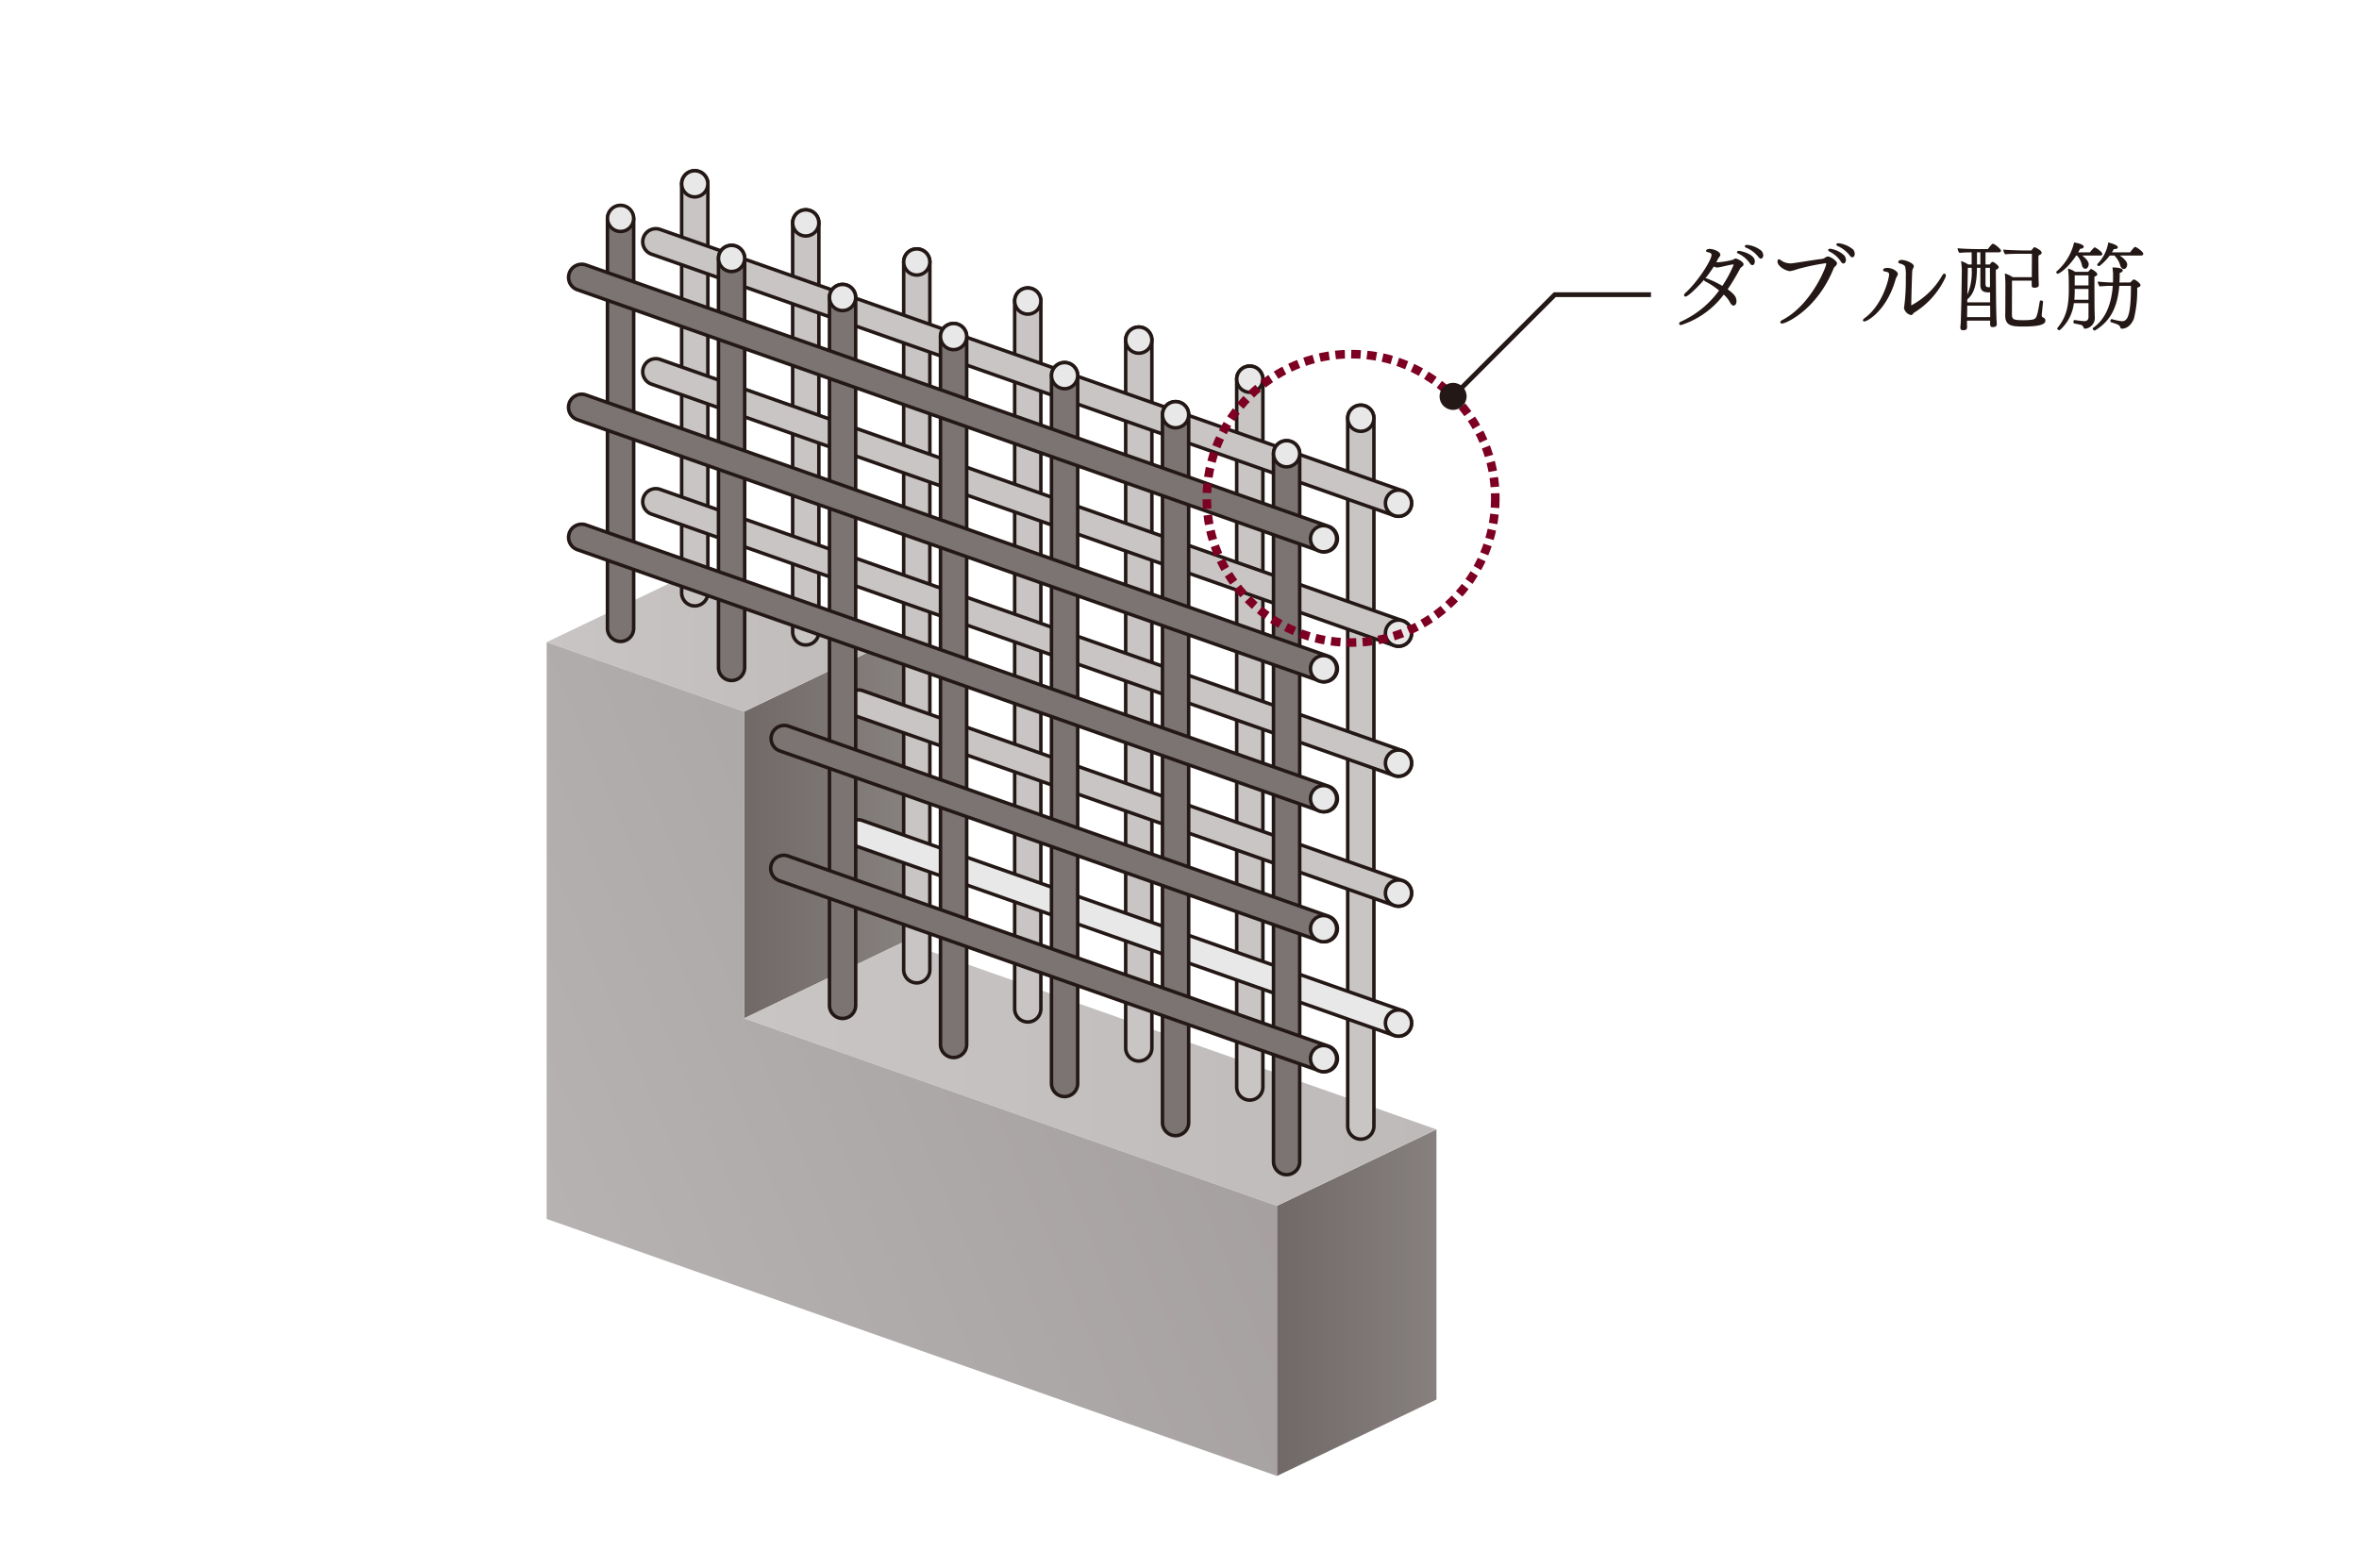
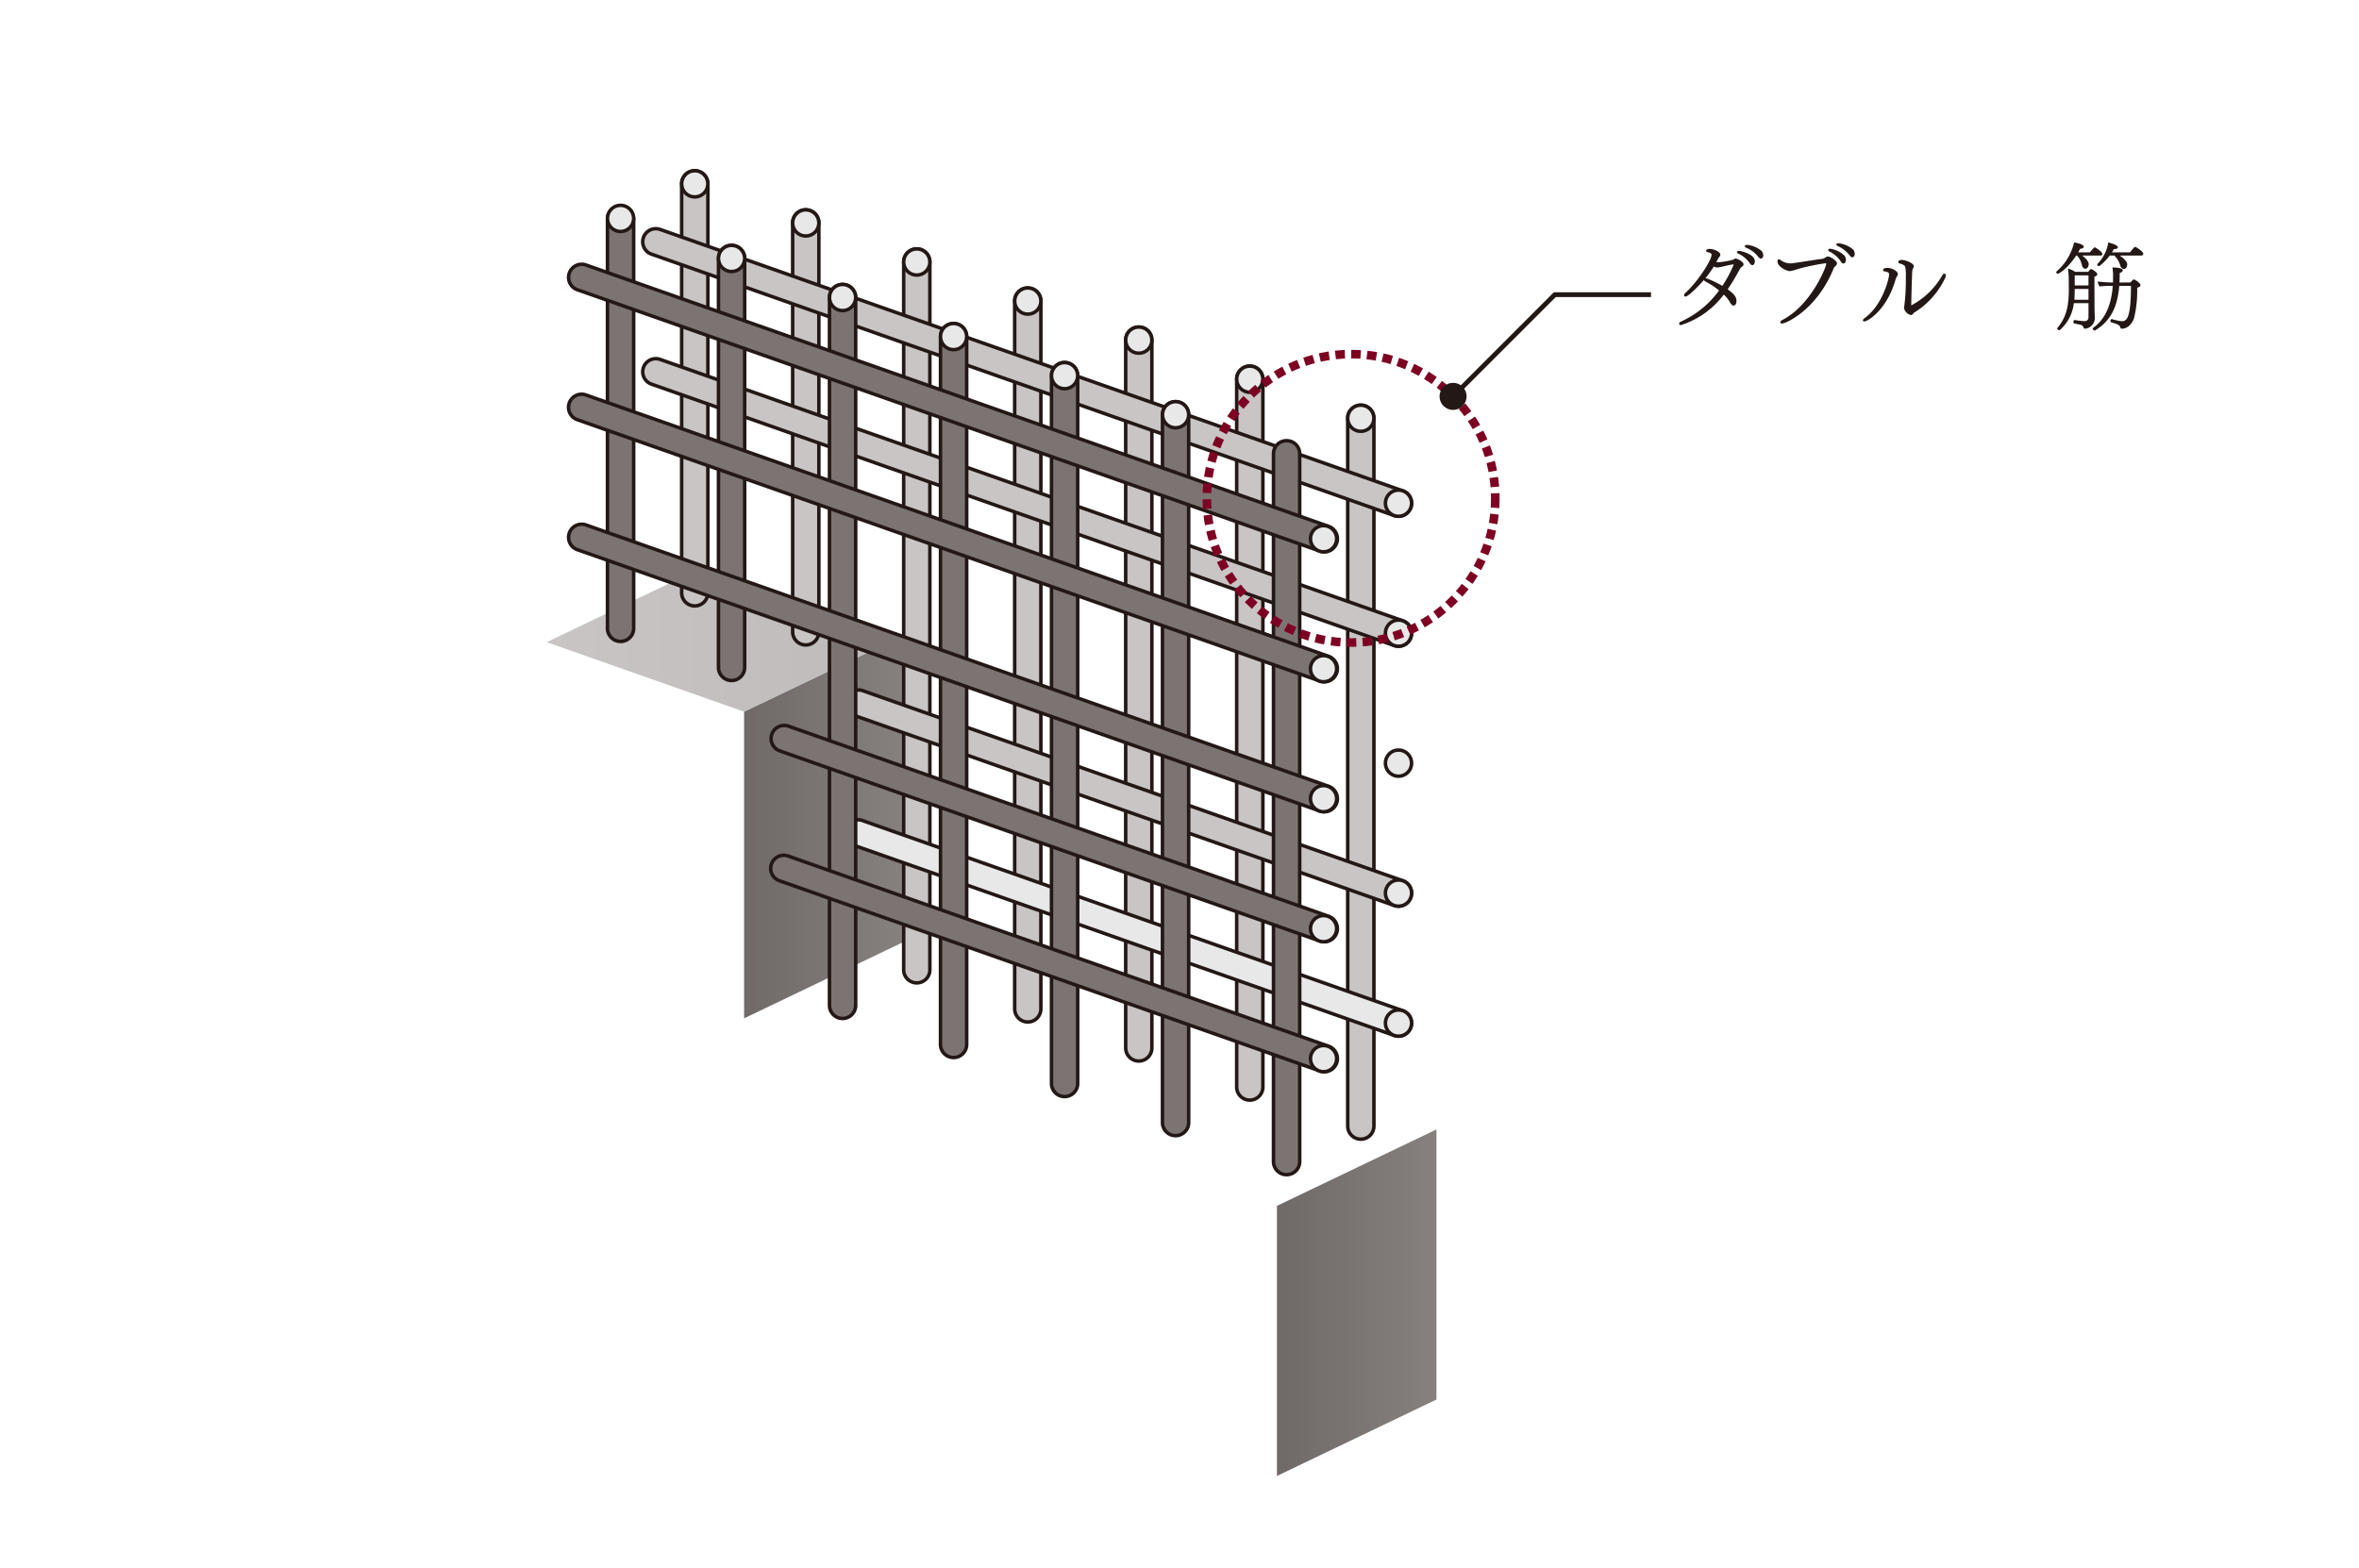
<svg xmlns="http://www.w3.org/2000/svg" width="373" height="248" viewBox="0 0 373 248">
  <defs>
    <linearGradient id="linear-gradient" x1="1" y1="0.5" x2="0" y2="0.5" gradientUnits="objectBoundingBox">
      <stop offset="0" stop-color="#86807e" />
      <stop offset="1" stop-color="#706967" />
    </linearGradient>
    <linearGradient id="linear-gradient-3" y1="0.5" x2="1" y2="0.5" gradientUnits="objectBoundingBox">
      <stop offset="0" stop-color="#c8c5c4" />
      <stop offset="1" stop-color="#bdbab9" />
    </linearGradient>
    <linearGradient id="linear-gradient-5" x1="-0.349" y1="0.911" x2="1.297" y2="0.114" gradientUnits="objectBoundingBox">
      <stop offset="0" stop-color="#bdbab9" />
      <stop offset="1" stop-color="#9c9796" />
    </linearGradient>
  </defs>
  <g id="structure_p05" transform="translate(-507 -1064)">
    <rect id="長方形_88" data-name="長方形 88" width="373" height="248" transform="translate(507 1064)" fill="none" />
    <g id="アートワーク_42" data-name="アートワーク 42" transform="translate(719.663 1194.207)">
      <g id="グループ_16294" data-name="グループ 16294" transform="translate(-126.228 -103.207)">
        <path id="パス_33392" data-name="パス 33392" d="M47.441,22.659,63.52,6.58H78.735" transform="translate(95.88 13.024)" fill="none" stroke="#231815" stroke-width="0.755" />
        <g id="グループ_16290" data-name="グループ 16290" transform="translate(179.064 11.344)">
          <g id="グループ_16289" data-name="グループ 16289">
            <path id="パス_33393" data-name="パス 33393" d="M69.462,7.041a.5.5,0,0,1-.257.393.976.976,0,0,0-.257.227,35.9,35.9,0,0,1-2,3.341c1.091.785,1.393,1.254,1.393,1.873,0,.471-.242.7-.453.7-.227,0-.441-.227-.592-.547a4.712,4.712,0,0,0-.967-1.193,13.607,13.607,0,0,1-6.758,4.822c-.181,0-.3-.1-.3-.224s.091-.242.3-.335a15.153,15.153,0,0,0,6.018-4.912A12.25,12.25,0,0,0,63.429,9.76c-.151-.076-.211-.166-.211-.272-.665.8-2.477,2.662-2.949,2.662a.2.2,0,0,1-.211-.211.553.553,0,0,1,.211-.378c1.906-1.71,4.13-5.157,4.13-6,0-.5-.864-.332-.864-.634,0-.272.423-.317.559-.317.607,0,1.695.423,1.695.921a.452.452,0,0,1-.106.287,1.977,1.977,0,0,0-.257.363c-.091.181-.181.363-.272.529.076,0,.148.015.227.015a12.011,12.011,0,0,0,2.48-.423l.072-.06a.421.421,0,0,1,.257-.106C68.48,6.132,69.462,6.646,69.462,7.041Zm-1.571.088c0-.045-.03-.06-.079-.06h-.027c-.713.076-1.649.378-2.359.471-.045,0-.076.015-.124.015a1.057,1.057,0,0,1-.541-.169,16.768,16.768,0,0,1-1.347,1.876.341.341,0,0,1,.121-.015,14.343,14.343,0,0,1,2.571,1.211A19.619,19.619,0,0,0,67.891,7.129Zm3.356-.544c0,.317-.169.592-.381.592-.136,0-.272-.079-.408-.29a4.593,4.593,0,0,0-1.843-1.541c-.136-.06-.2-.151-.2-.227,0-.106.136-.2.332-.2C68.964,4.924,71.247,5.392,71.247,6.585Zm1.332-.937c0,.227-.154.5-.378.5-.124,0-.26-.091-.411-.287a4.8,4.8,0,0,0-1.936-1.45c-.136-.06-.2-.136-.2-.214,0-.121.154-.224.366-.224a4.223,4.223,0,0,1,2.266.937A1.223,1.223,0,0,1,72.58,5.649Z" transform="translate(-59.272 -3.591)" fill="#231815" />
            <path id="パス_33394" data-name="パス 33394" d="M73.828,7.061a.747.747,0,0,1-.332.517.7.7,0,0,0-.181.242c-2.662,6.622-7.592,8.767-8.166,8.767-.181,0-.287-.091-.287-.2,0-.121.091-.242.287-.344,4.553-2.329,6.973-8.392,6.973-8.894,0-.076-.03-.1-.109-.1a35.46,35.46,0,0,0-4.353.906A6.669,6.669,0,0,1,66.4,8.3c-.562,0-1.982-.71-1.982-1.514a.456.456,0,0,1,.06-.257.2.2,0,0,1,.181-.106.36.36,0,0,1,.211.091,2.569,2.569,0,0,0,1.574.559,2.231,2.231,0,0,0,.317-.015c1.631-.227,3.353-.529,4.806-.71a1.768,1.768,0,0,0,.453-.227.924.924,0,0,1,.335-.136C72.831,5.989,73.828,6.7,73.828,7.061Zm1.015.033c-.124,0-.26-.079-.4-.305a4.682,4.682,0,0,0-1.828-1.6c-.136-.076-.181-.151-.181-.227,0-.109.121-.211.314-.211a4.182,4.182,0,0,1,2.257,1.1,1.16,1.16,0,0,1,.227.725C75.235,6.789,75.066,7.094,74.843,7.094Zm1.782-1.483c0,.227-.151.5-.378.5-.121,0-.257-.076-.408-.287a4.931,4.931,0,0,0-1.921-1.5c-.136-.079-.2-.154-.2-.23,0-.121.154-.211.347-.211a4.463,4.463,0,0,1,2.3.985A1.058,1.058,0,0,1,76.625,5.611Z" transform="translate(-48.862 -3.765)" fill="#231815" />
            <path id="パス_33395" data-name="パス 33395" d="M74.414,6.97c0,.272-.257.5-.335.8-1.408,5.006-4.5,6.713-4.945,6.713-.148,0-.242-.06-.242-.166,0-.091.079-.227.272-.363,2.861-2.069,3.87-6.29,3.87-6.909,0-.211-.073-.363-.692-.468-.184-.03-.26-.106-.26-.211,0-.317.483-.347.668-.347C73.55,6.019,74.414,6.563,74.414,6.97Zm2.553,6.139c-.076.045-.151.181-.211.242a.328.328,0,0,1-.272.121,1.422,1.422,0,0,1-1.1-1.118.446.446,0,0,1,.03-.151,32,32,0,0,0,.257-4.719,6.473,6.473,0,0,0-.094-1.646c-.072-.257-.6-.471-.846-.514-.166-.033-.242-.121-.242-.23,0-.272.305-.332.559-.332.607,0,1.891.517,1.891.982a.62.62,0,0,1-.03.166c-.06.154-.136.26-.181.411a2.24,2.24,0,0,0-.045.287c-.076,1.8-.121,3.9-.151,5.217,0,.073,0,.106.015.106h.015a12.3,12.3,0,0,0,4.855-4.689c.1-.211.242-.317.363-.317s.224.121.224.317a.86.86,0,0,1-.073.3A12.941,12.941,0,0,1,76.967,13.109Z" transform="translate(-39.83 -1.995)" fill="#231815" />
-             <path id="パス_33396" data-name="パス 33396" d="M80.713,5.015c0,.151-.136.257-.317.257H78.263V7.19h.683c.181-.269.314-.408.438-.408.227,0,.967.592.967.834,0,.136-.106.287-.456.423,0,.559.033,4.535.033,4.535,0,.347.045,2.8.076,3.326,0,.166.045.653.045.713,0,.363-.242.483-.637.483a.376.376,0,0,1-.42-.423c0-.169,0-.4.015-.592H75.332v.438c0,.136.015.5.015.592,0,.468-.366.483-.622.483-.347,0-.438-.181-.438-.408,0-.211.06-.668.06-.773.015-.2.091-2.9.109-3.991L74.5,9.353c0-.227.015-.876.015-.937a10.315,10.315,0,0,0-.121-1.755,4.2,4.2,0,0,1,1.133.529h.547V5.271c-.634.015-1.48.03-1.936.091a1.225,1.225,0,0,1-.29-.74c.683.091,2.378.136,3.193.136h1.6c.121-.166.619-.846.789-.846C79.671,3.912,80.713,4.743,80.713,5.015Zm-1.722,8.695H75.375l-.027,1.813h3.658C79.006,15.1,79.006,14.329,78.991,13.709Zm0-2.118c-.094,0-.166.015-.257.015-1.118,0-1.287-.544-1.287-1.257V7.722h-.529c-.045,2.465-.378,4.036-1.529,4.988l-.015.468h3.616Zm-3.523-3.87L75.4,11.969a9.32,9.32,0,0,0,.668-4.248Zm1.979-2.45h-.529V7.19h.529Zm1.514,2.45h-.7v2.447c0,.517.121.622.562.622.045,0,.1-.018.151-.018Zm8.767,8.329c0,.408-.257.955-3.492.955-1.767,0-2.855-.091-2.855-1.74V15.19c.015-.559.027-2.631.027-4.4a19.681,19.681,0,0,0-.091-2.178,4.716,4.716,0,0,1,1.257.589h3.009V8.507S85.6,6.495,85.6,5.5h-1.77c-.514,0-1.933.015-2.447.091a1.277,1.277,0,0,1-.305-.755c.562.076,2.662.136,2.994.136h1.438c.378-.468.423-.514.529-.514,0,0,1.1.453,1.1.891,0,.166-.151.3-.483.408a5,5,0,0,0-.03.665c0,.227.015,2.223.015,2.329,0,.272.015.861.03,1.239,0,.079.015.363.015.441v.042c0,.275-.3.4-.68.4-.227,0-.441-.076-.441-.317v-.8H82.453c0,1.181-.015,4.976-.015,5.308,0,.819.257.94,1.752.94a10.09,10.09,0,0,0,1.3-.063c.861-.106.906-.332,1.359-2.933.015-.091.091-.121.184-.121.151,0,.329.094.329.181v.015c-.015.181-.211,2.042-.211,2.118a.477.477,0,0,0,.06.272l.03.015c.2.166.441.166.483.5Z" transform="translate(-29.817 -3.713)" fill="#231815" />
            <path id="パス_33397" data-name="パス 33397" d="M86.3,5.677c0,.136-.136.242-.366.242H83.124c.559.423,1.015.952,1.015,1.359,0,.335-.2.728-.532.728-.242,0-.468-.227-.544-.574a3.138,3.138,0,0,0-.77-1.514h-.136c-1.378,2.088-2.707,2.873-2.9,2.873a.236.236,0,0,1-.242-.227.185.185,0,0,1,.076-.166,8.574,8.574,0,0,0,2.737-4.553c.121.015,1.526.242,1.526.668,0,.151-.166.332-.571.332-.094.181-.2.363-.305.559h1.858c.139-.181.622-.788.773-.788C85.181,4.616,86.3,5.3,86.3,5.677Zm-.8,3.19c0,.181-.2.3-.453.393v.68c0,1.317.012,3.918.012,3.918,0,.483.033,1.526.048,1.949v.03a1.7,1.7,0,0,1-1.544,1.649c-.317,0-.181-.456-.619-.592-.317-.088-.74-.163-1.088-.242-.091-.015-.136-.121-.136-.242,0-.136.073-.3.208-.3h.018a14.021,14.021,0,0,0,1.468.181c.468,0,.692-.227.692-.665V13.447H81.791a6.7,6.7,0,0,1-2.19,4.236.218.218,0,0,1-.106.03c-.136,0-.332-.106-.332-.242a.194.194,0,0,1,.045-.121c1.224-1.529,1.77-3.009,1.785-5.927,0-.529,0-1.317-.015-1.876a12.054,12.054,0,0,0-.121-1.571,3.6,3.6,0,0,1,1.133.514H84.06c.287-.363.366-.438.456-.438C84.679,8.051,85.5,8.58,85.5,8.867ZM81.927,11.2v.453c0,.453-.027.861-.057,1.254h2.236V11.2Zm2.178-2.148H81.927v1.589h2.178ZM92.332,10.6c0,.169-.2.32-.529.4a18.312,18.312,0,0,1-.5,4.837c-.562,1.529-1.649,1.649-1.876,1.649-.166,0-.257-.06-.287-.2-.121-.4-.378-.483-1.438-.819-.106-.027-.133-.121-.133-.224,0-.139.076-.275.211-.275h.042a7.538,7.538,0,0,0,1.589.332c.846,0,1.408-.816,1.408-5.592H88.975c-.257,3.036-1.178,5.456-3.825,7.045a.169.169,0,0,1-.079.015.368.368,0,0,1-.3-.317c0-.03,0-.063.03-.076,2.145-1.483,2.949-4.036,3.145-6.667a17.549,17.549,0,0,0-2.057.091,1.287,1.287,0,0,1-.317-.773,22.717,22.717,0,0,0,2.4.151c.018-.332.018-.665.018-1.012V8.761c0-.211-.06-.634-.091-.967.072,0,1.631,0,1.631.468,0,.151-.166.317-.483.393,0,.529-.015,1.027-.045,1.526l1.755-.015c.088-.136.393-.468.529-.468C91.5,9.7,92.332,10.3,92.332,10.6Zm.438-4.958c0,.151-.121.272-.347.272H89.051c.559.378,1.178.937,1.178,1.42,0,.363-.242.713-.526.713-.242,0-.471-.214-.577-.559A3.533,3.533,0,0,0,88.2,5.918h-.74a8.627,8.627,0,0,1-1.538,1.589.367.367,0,0,1-.2.073.232.232,0,0,1-.227-.227.227.227,0,0,1,.06-.151,6.1,6.1,0,0,0,1.677-3.356c1.151.287,1.514.562,1.514.77,0,.275-.483.275-.532.275h-.1a5.719,5.719,0,0,1-.3.514h2.873c.242-.332.65-.861.8-.861C91.652,4.544,92.77,5.284,92.77,5.647Z" transform="translate(-19.377 -3.846)" fill="#231815" />
          </g>
        </g>
        <g id="グループ_16293" data-name="グループ 16293">
          <g id="グループ_16291" data-name="グループ 16291" transform="translate(0 62.469)">
            <path id="パス_33398" data-name="パス 33398" d="M63.446,50.277,38.223,62.363v42.714L63.446,92.991Z" transform="translate(77.25 38.868)" fill="url(#linear-gradient)" />
            <path id="パス_33399" data-name="パス 33399" d="M35.558,24.407,10.335,36.493v48.5L35.558,72.905Z" transform="translate(20.887 -13.417)" fill="url(#linear-gradient)" />
-             <path id="パス_33400" data-name="パス 33400" d="M35.558,40.46,10.335,52.546,94.586,82.2l25.223-12.086Z" transform="translate(20.887 19.028)" fill="url(#linear-gradient-3)" />
            <path id="パス_33401" data-name="パス 33401" d="M25.223,20.769,0,32.855l31.222,10.99L56.445,31.759Z" transform="translate(0 -20.769)" fill="url(#linear-gradient-3)" />
-             <path id="パス_33402" data-name="パス 33402" d="M31.222,84.258V35.76L0,24.77v91.212l115.473,40.646V113.915Z" transform="translate(0 -12.683)" fill="url(#linear-gradient-5)" />
          </g>
          <g id="グループ_16292" data-name="グループ 16292" transform="translate(3.468)">
            <path id="パス_33403" data-name="パス 33403" d="M44,128.446a2.074,2.074,0,0,1-2.072-2.072V14.434a2.072,2.072,0,0,1,4.145,0V126.373A2.072,2.072,0,0,1,44,128.446Z" transform="translate(81.265 24.709)" fill="#c8c5c4" stroke="#231815" stroke-width="0.553" />
            <path id="パス_33404" data-name="パス 33404" d="M38.187,126.4a2.074,2.074,0,0,1-2.072-2.072V12.389a2.072,2.072,0,1,1,4.145,0V124.328A2.072,2.072,0,0,1,38.187,126.4Z" transform="translate(69.523 20.576)" fill="#c8c5c4" stroke="#231815" stroke-width="0.553" />
            <path id="パス_33405" data-name="パス 33405" d="M32.375,124.356a2.073,2.073,0,0,1-2.069-2.072V10.344a2.071,2.071,0,1,1,4.142,0V122.283A2.074,2.074,0,0,1,32.375,124.356Z" transform="translate(57.782 16.443)" fill="#c8c5c4" stroke="#231815" stroke-width="0.553" />
            <path id="パス_33406" data-name="パス 33406" d="M26.568,122.311a2.074,2.074,0,0,1-2.072-2.072V8.3a2.071,2.071,0,1,1,4.142,0V120.238A2.073,2.073,0,0,1,26.568,122.311Z" transform="translate(46.04 12.31)" fill="#c8c5c4" stroke="#231815" stroke-width="0.553" />
            <path id="パス_33407" data-name="パス 33407" d="M20.758,120.263a2.072,2.072,0,0,1-2.072-2.072V6.254a2.071,2.071,0,1,1,4.142,0V118.19A2.071,2.071,0,0,1,20.758,120.263Z" transform="translate(34.298 8.177)" fill="#c8c5c4" stroke="#231815" stroke-width="0.553" />
            <path id="パス_33408" data-name="パス 33408" d="M14.948,70.953a2.072,2.072,0,0,1-2.072-2.072V4.206a2.072,2.072,0,0,1,4.145,0V68.881A2.074,2.074,0,0,1,14.948,70.953Z" transform="translate(22.555 4.044)" fill="#c8c5c4" stroke="#231815" stroke-width="0.553" />
            <path id="パス_33409" data-name="パス 33409" d="M9.138,68.914a2.072,2.072,0,0,1-2.072-2.072V2.163a2.072,2.072,0,0,1,4.145,0V66.841A2.074,2.074,0,0,1,9.138,68.914Z" transform="translate(10.813 -0.091)" fill="#c8c5c4" stroke="#231815" stroke-width="0.553" />
            <path id="パス_33410" data-name="パス 33410" d="M124.526,48.607a2.031,2.031,0,0,1-.689-.121L6.415,7.152A2.071,2.071,0,1,1,7.793,3.246L125.212,44.58a2.072,2.072,0,0,1-.686,4.027Z" transform="translate(6.7 6.044)" fill="#c8c5c4" stroke="#231815" stroke-width="0.553" />
            <path id="パス_33411" data-name="パス 33411" d="M124.526,55.41a2.026,2.026,0,0,1-.689-.118L6.415,13.958a2.071,2.071,0,1,1,1.378-3.906L125.212,51.386a2.07,2.07,0,0,1-.686,4.024Z" transform="translate(6.7 19.793)" fill="#c8c5c4" stroke="#231815" stroke-width="0.553" />
-             <path id="パス_33412" data-name="パス 33412" d="M124.526,62.213a2.031,2.031,0,0,1-.689-.121L6.415,20.761a2.071,2.071,0,1,1,1.378-3.906L125.212,58.186a2.072,2.072,0,0,1-.686,4.027Z" transform="translate(6.7 33.545)" fill="#c8c5c4" stroke="#231815" stroke-width="0.553" />
            <path id="パス_33413" data-name="パス 33413" d="M103.117,61.48a2.027,2.027,0,0,1-.689-.118L17.008,31.294a2.071,2.071,0,0,1,1.375-3.906L103.8,57.456a2.07,2.07,0,0,1-.686,4.024Z" transform="translate(28.109 54.83)" fill="#c8c5c4" stroke="#231815" stroke-width="0.553" />
            <path id="パス_33414" data-name="パス 33414" d="M103.117,68.285a2.031,2.031,0,0,1-.689-.121L17.008,38.1a2.071,2.071,0,1,1,1.375-3.906L103.8,64.258a2.072,2.072,0,0,1-.686,4.027Z" transform="translate(28.109 68.581)" fill="#e9e8e8" stroke="#231815" stroke-width="0.553" />
            <path id="パス_33415" data-name="パス 33415" d="M40.114,130.3a2.072,2.072,0,0,1-2.072-2.072V16.292a2.072,2.072,0,0,1,4.145,0V128.231A2.072,2.072,0,0,1,40.114,130.3Z" transform="translate(73.417 28.47)" fill="#7b7473" stroke="#231815" stroke-width="0.553" />
            <path id="パス_33416" data-name="パス 33416" d="M34.3,128.261a2.074,2.074,0,0,1-2.072-2.072V14.249a2.072,2.072,0,0,1,4.145,0V126.188A2.072,2.072,0,0,1,34.3,128.261Z" transform="translate(61.675 24.335)" fill="#7b7473" stroke="#231815" stroke-width="0.553" />
            <path id="パス_33417" data-name="パス 33417" d="M28.494,126.216a2.074,2.074,0,0,1-2.072-2.072V12.2a2.072,2.072,0,1,1,4.145,0V124.143A2.072,2.072,0,0,1,28.494,126.216Z" transform="translate(49.933 20.202)" fill="#7b7473" stroke="#231815" stroke-width="0.553" />
            <path id="パス_33418" data-name="パス 33418" d="M22.682,124.174a2.073,2.073,0,0,1-2.069-2.072V10.159a2.071,2.071,0,1,1,4.142,0V122.1A2.074,2.074,0,0,1,22.682,124.174Z" transform="translate(38.192 16.069)" fill="#7b7473" stroke="#231815" stroke-width="0.553" />
            <path id="パス_33419" data-name="パス 33419" d="M16.875,122.129a2.074,2.074,0,0,1-2.072-2.072V8.114a2.071,2.071,0,1,1,4.142,0V120.056A2.073,2.073,0,0,1,16.875,122.129Z" transform="translate(26.45 11.936)" fill="#7b7473" stroke="#231815" stroke-width="0.553" />
            <path id="パス_33420" data-name="パス 33420" d="M11.065,72.816a2.071,2.071,0,0,1-2.072-2.069V6.069a2.071,2.071,0,1,1,4.142,0V70.747A2.071,2.071,0,0,1,11.065,72.816Z" transform="translate(14.708 7.803)" fill="#7b7473" stroke="#231815" stroke-width="0.553" />
            <path id="パス_33421" data-name="パス 33421" d="M5.255,70.769A2.072,2.072,0,0,1,3.183,68.7V4.025a2.072,2.072,0,1,1,4.145,0V68.7A2.074,2.074,0,0,1,5.255,70.769Z" transform="translate(2.965 3.672)" fill="#7b7473" stroke="#231815" stroke-width="0.553" />
            <path id="パス_33422" data-name="パス 33422" d="M120.64,50.466a2.022,2.022,0,0,1-.686-.118L2.532,9.017A2.072,2.072,0,0,1,3.91,5.108L121.329,46.442a2.071,2.071,0,0,1-.689,4.024Z" transform="translate(-1.148 9.804)" fill="#7b7473" stroke="#231815" stroke-width="0.553" />
            <path id="パス_33423" data-name="パス 33423" d="M120.64,57.267a2.022,2.022,0,0,1-.686-.118L2.532,15.818A2.071,2.071,0,1,1,3.91,11.912L121.329,53.243a2.071,2.071,0,0,1-.689,4.024Z" transform="translate(-1.148 23.555)" fill="#7b7473" stroke="#231815" stroke-width="0.553" />
            <path id="パス_33424" data-name="パス 33424" d="M120.64,64.073a2.1,2.1,0,0,1-.686-.118L2.532,22.624A2.072,2.072,0,1,1,3.91,18.715L121.329,60.046a2.072,2.072,0,0,1-.689,4.027Z" transform="translate(-1.148 37.305)" fill="#7b7473" stroke="#231815" stroke-width="0.553" />
            <path id="パス_33425" data-name="パス 33425" d="M99.231,63.343a2.022,2.022,0,0,1-.686-.118L13.125,33.156A2.072,2.072,0,0,1,14.5,29.247L99.92,59.319a2.071,2.071,0,0,1-.689,4.024Z" transform="translate(20.261 58.59)" fill="#7b7473" stroke="#231815" stroke-width="0.553" />
            <path id="パス_33426" data-name="パス 33426" d="M99.231,70.145a2.026,2.026,0,0,1-.686-.121L13.125,39.959A2.071,2.071,0,1,1,14.5,36.053L99.92,66.118a2.072,2.072,0,0,1-.689,4.027Z" transform="translate(20.261 72.342)" fill="#7b7473" stroke="#231815" stroke-width="0.553" />
          </g>
          <circle id="楕円形_1003" data-name="楕円形 1003" cx="2.072" cy="2.072" r="2.072" transform="translate(9.615 5.466)" fill="#e9e8e8" stroke="#231815" stroke-width="0.553" />
          <circle id="楕円形_1004" data-name="楕円形 1004" cx="2.072" cy="2.072" r="2.072" transform="translate(27.167 11.8)" fill="#e9e8e8" stroke="#231815" stroke-width="0.553" />
          <circle id="楕円形_1005" data-name="楕円形 1005" cx="2.072" cy="2.072" r="2.072" transform="translate(44.719 17.978)" fill="#e9e8e8" stroke="#231815" stroke-width="0.553" />
          <circle id="楕円形_1006" data-name="楕円形 1006" cx="2.072" cy="2.072" r="2.072" transform="translate(62.271 24.157)" fill="#e9e8e8" stroke="#231815" stroke-width="0.553" />
          <circle id="楕円形_1007" data-name="楕円形 1007" cx="2.072" cy="2.072" r="2.072" transform="translate(79.824 30.335)" fill="#e9e8e8" stroke="#231815" stroke-width="0.553" />
          <circle id="楕円形_1008" data-name="楕円形 1008" cx="2.072" cy="2.072" r="2.072" transform="translate(97.376 36.514)" fill="#e9e8e8" stroke="#231815" stroke-width="0.553" />
-           <circle id="楕円形_1009" data-name="楕円形 1009" cx="2.072" cy="2.072" r="2.072" transform="translate(114.928 42.692)" fill="#e9e8e8" stroke="#231815" stroke-width="0.553" />
          <circle id="楕円形_1010" data-name="楕円形 1010" cx="2.072" cy="2.072" r="2.072" transform="translate(120.772 56.126)" fill="#e9e8e8" stroke="#231815" stroke-width="0.553" />
          <circle id="楕円形_1011" data-name="楕円形 1011" cx="2.072" cy="2.072" r="2.072" transform="translate(120.772 76.679)" fill="#e9e8e8" stroke="#231815" stroke-width="0.553" />
          <circle id="楕円形_1012" data-name="楕円形 1012" cx="2.072" cy="2.072" r="2.072" transform="translate(120.772 97.233)" fill="#e9e8e8" stroke="#231815" stroke-width="0.553" />
          <circle id="楕円形_1013" data-name="楕円形 1013" cx="2.072" cy="2.072" r="2.072" transform="translate(120.772 117.789)" fill="#e9e8e8" stroke="#231815" stroke-width="0.553" />
          <circle id="楕円形_1014" data-name="楕円形 1014" cx="2.072" cy="2.072" r="2.072" transform="translate(120.772 138.343)" fill="#e9e8e8" stroke="#231815" stroke-width="0.553" />
          <circle id="楕円形_1015" data-name="楕円形 1015" cx="2.072" cy="2.072" r="2.072" transform="translate(126.659 37.072)" fill="#e9e8e8" stroke="#231815" stroke-width="0.553" />
          <circle id="楕円形_1016" data-name="楕円形 1016" cx="2.072" cy="2.072" r="2.072" transform="translate(132.621 50.506)" fill="#e9e8e8" stroke="#231815" stroke-width="0.553" />
          <circle id="楕円形_1017" data-name="楕円形 1017" cx="2.072" cy="2.072" r="2.072" transform="translate(132.621 71.059)" fill="#e9e8e8" stroke="#231815" stroke-width="0.553" />
          <circle id="楕円形_1018" data-name="楕円形 1018" cx="2.072" cy="2.072" r="2.072" transform="translate(132.621 91.613)" fill="#e9e8e8" stroke="#231815" stroke-width="0.553" />
          <circle id="楕円形_1019" data-name="楕円形 1019" cx="2.072" cy="2.072" r="2.072" transform="translate(132.621 112.167)" fill="#e9e8e8" stroke="#231815" stroke-width="0.553" />
          <circle id="楕円形_1020" data-name="楕円形 1020" cx="2.072" cy="2.072" r="2.072" transform="translate(132.621 132.72)" fill="#e9e8e8" stroke="#231815" stroke-width="0.553" />
          <circle id="楕円形_1021" data-name="楕円形 1021" cx="2.072" cy="2.072" r="2.072" transform="translate(109.107 30.894)" fill="#e9e8e8" stroke="#231815" stroke-width="0.553" />
          <circle id="楕円形_1022" data-name="楕円形 1022" cx="2.072" cy="2.072" r="2.072" transform="translate(91.555 24.715)" fill="#e9e8e8" stroke="#231815" stroke-width="0.553" />
          <circle id="楕円形_1023" data-name="楕円形 1023" cx="2.072" cy="2.072" r="2.072" transform="translate(74.003 18.537)" fill="#e9e8e8" stroke="#231815" stroke-width="0.553" />
          <circle id="楕円形_1024" data-name="楕円形 1024" cx="2.072" cy="2.072" r="2.072" transform="translate(56.451 12.358)" fill="#e9e8e8" stroke="#231815" stroke-width="0.553" />
          <circle id="楕円形_1025" data-name="楕円形 1025" cx="2.072" cy="2.072" r="2.072" transform="translate(38.898 6.18)" fill="#e9e8e8" stroke="#231815" stroke-width="0.553" />
          <circle id="楕円形_1026" data-name="楕円形 1026" cx="2.072" cy="2.072" r="2.072" transform="translate(21.346 0.001)" fill="#e9e8e8" stroke="#231815" stroke-width="0.553" />
        </g>
        <circle id="楕円形_1027" data-name="楕円形 1027" cx="22.807" cy="22.807" r="22.807" transform="translate(104.387 29.003)" fill="none" stroke="#7d0022" stroke-width="1.359" stroke-dasharray="1.5 1" />
        <circle id="楕円形_1028" data-name="楕円形 1028" cx="2.141" cy="2.141" r="2.141" transform="translate(141.18 33.542)" fill="#231815" />
      </g>
    </g>
  </g>
</svg>